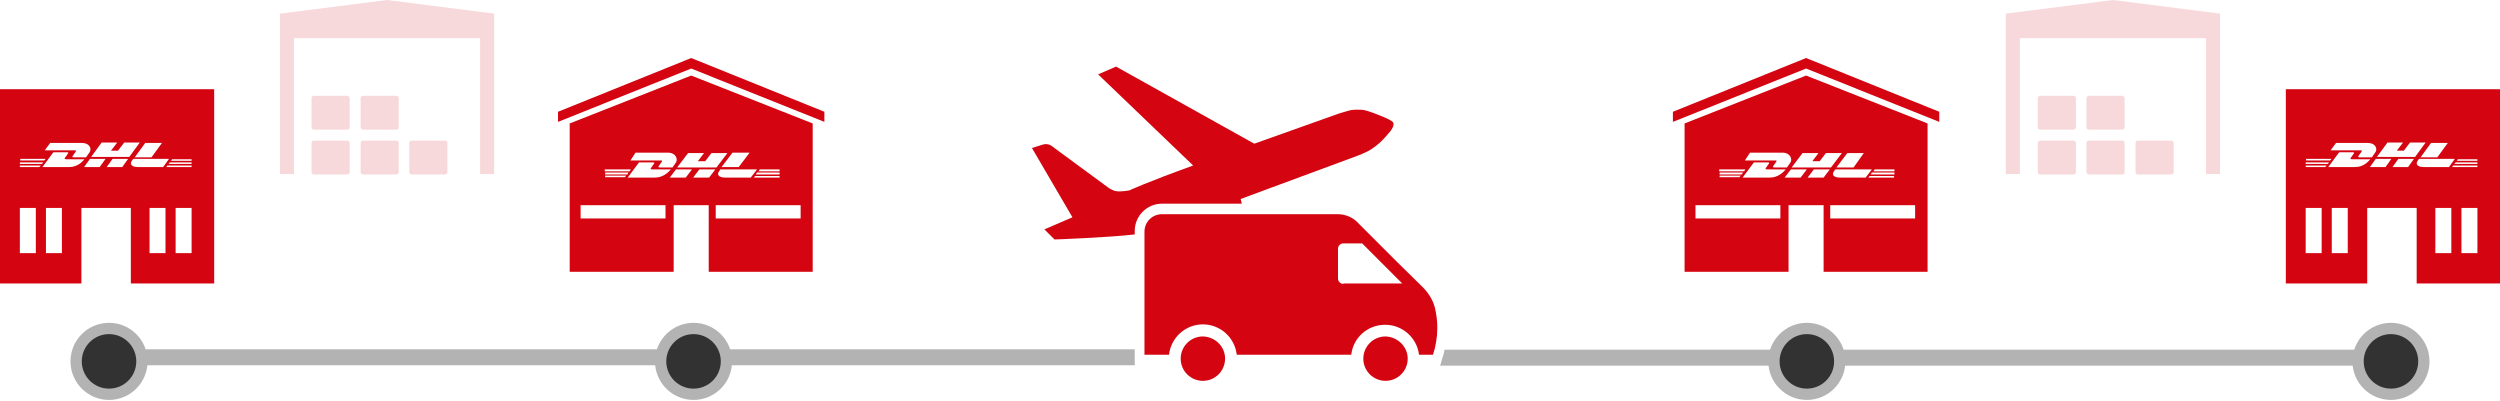
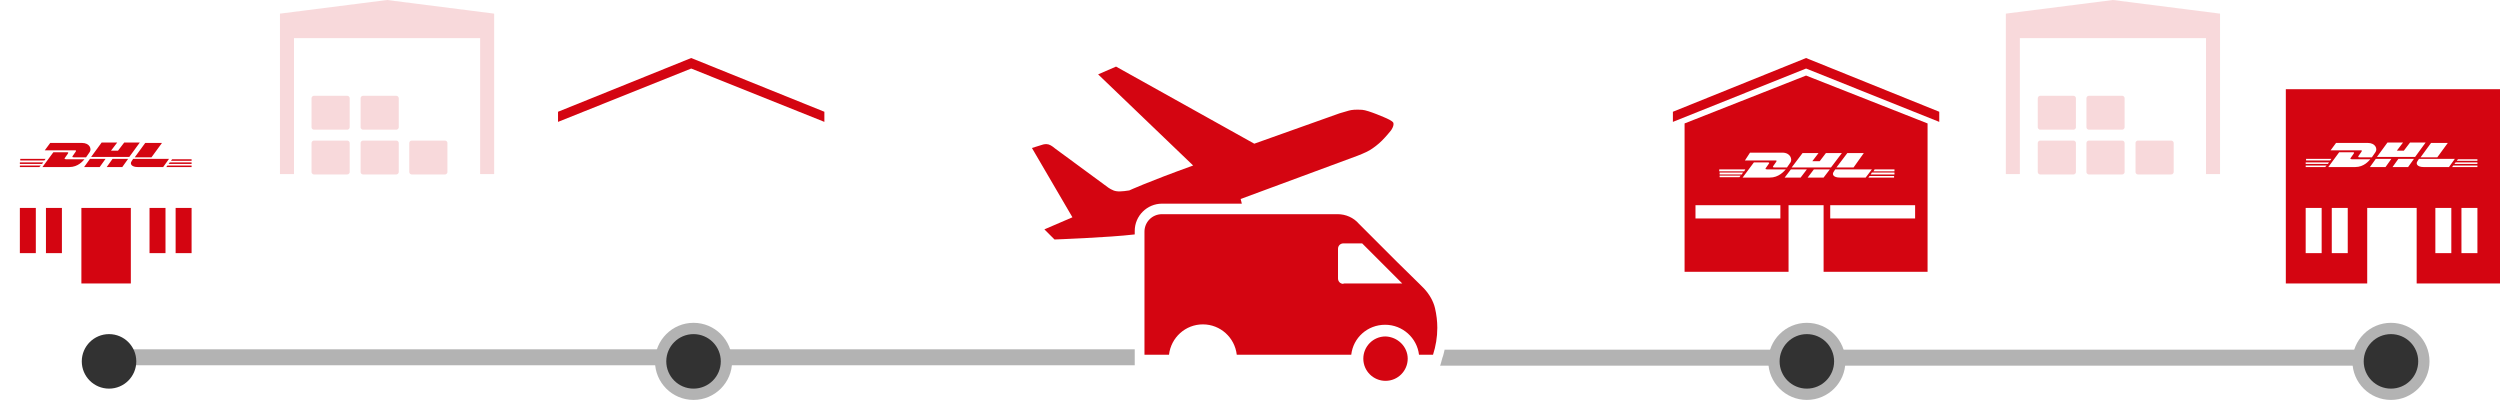
<svg xmlns="http://www.w3.org/2000/svg" width="642" height="103" viewBox="0 0 642 103" fill="none">
-   <path d="M0 22.9V72.8H20.9V53.4H33.6V72.8H55V22.9H0ZM41.6 36.7L38.9 40.4H34.6L37.3 36.7H41.6ZM12.9 36.7C12.9 36.7 19.2 36.7 21 36.7C23.1 36.7 23.6 38.3 23 39.1C22.6 39.7 22.1 40.4 22.1 40.4C22.1 40.4 19.6 40.4 19 40.4C18.4 40.4 18.6 40.2 18.7 40C18.9 39.7 19.2 39.3 19.4 39C19.6 38.7 19.6 38.6 19.2 38.6C18.8 38.6 11.5 38.6 11.5 38.6L12.9 36.7ZM5.1 40.8H11.7L11.4 41.2H5.2V40.8H5.1ZM9.2 65H5.1V53.4H9.2V65ZM10.1 42.9H5.1V42.5H10.5L10.1 42.9ZM5.1 42.1V41.7H11.1L10.8 42.1H5.1ZM15.9 65H11.8V53.4H15.9V65ZM17.8 42.9C16 42.9 10.9 42.9 10.9 42.9L13.7 39.1C13.7 39.1 16.8 39.1 17.2 39.1C17.6 39.1 17.6 39.2 17.4 39.5C17.2 39.8 16.9 40.2 16.7 40.5C16.6 40.6 16.4 40.9 17 40.9C17.6 40.9 21.7 40.9 21.7 40.9C21.3 41.3 20.1 42.9 17.8 42.9ZM25.6 42.9H21.6L23.1 40.8H27.1L25.6 42.9ZM31.4 42.9H27.4L28.9 40.8H32.9L31.4 42.9ZM23.4 40.3L26.1 36.6H30.1L28.5 38.7H30.3L31.9 36.6H35.9L33.2 40.3H23.4ZM33.8 41.4C33.9 41.2 34.2 40.8 34.2 40.8H43.4L41.9 42.9C41.9 42.9 37.3 42.9 35.4 42.9C33.8 42.9 33.3 42.1 33.8 41.4ZM42.5 65H38.4V53.4H42.5V65ZM49.2 65H45.1V53.4H49.2V65ZM49.2 42.9H42.7L43 42.5H49.2V42.9ZM49.2 42.1H43.3L43.6 41.7H49.2V42.1V42.1ZM49.2 41.3H43.9L44.2 40.9H49.2V41.3Z" fill="#D40511" />
+   <path d="M0 22.9V72.8H20.9V53.4H33.6V72.8H55H0ZM41.6 36.7L38.9 40.4H34.6L37.3 36.7H41.6ZM12.9 36.7C12.9 36.7 19.2 36.7 21 36.7C23.1 36.7 23.6 38.3 23 39.1C22.6 39.7 22.1 40.4 22.1 40.4C22.1 40.4 19.6 40.4 19 40.4C18.4 40.4 18.6 40.2 18.7 40C18.9 39.7 19.2 39.3 19.4 39C19.6 38.7 19.6 38.6 19.2 38.6C18.8 38.6 11.5 38.6 11.5 38.6L12.9 36.7ZM5.1 40.8H11.7L11.4 41.2H5.2V40.8H5.1ZM9.2 65H5.1V53.4H9.2V65ZM10.1 42.9H5.1V42.5H10.5L10.1 42.9ZM5.1 42.1V41.7H11.1L10.8 42.1H5.1ZM15.9 65H11.8V53.4H15.9V65ZM17.8 42.9C16 42.9 10.9 42.9 10.9 42.9L13.7 39.1C13.7 39.1 16.8 39.1 17.2 39.1C17.6 39.1 17.6 39.2 17.4 39.5C17.2 39.8 16.9 40.2 16.7 40.5C16.6 40.6 16.4 40.9 17 40.9C17.6 40.9 21.7 40.9 21.7 40.9C21.3 41.3 20.1 42.9 17.8 42.9ZM25.6 42.9H21.6L23.1 40.8H27.1L25.6 42.9ZM31.4 42.9H27.4L28.9 40.8H32.9L31.4 42.9ZM23.4 40.3L26.1 36.6H30.1L28.5 38.7H30.3L31.9 36.6H35.9L33.2 40.3H23.4ZM33.8 41.4C33.9 41.2 34.2 40.8 34.2 40.8H43.4L41.9 42.9C41.9 42.9 37.3 42.9 35.4 42.9C33.8 42.9 33.3 42.1 33.8 41.4ZM42.5 65H38.4V53.4H42.5V65ZM49.2 65H45.1V53.4H49.2V65ZM49.2 42.9H42.7L43 42.5H49.2V42.9ZM49.2 42.1H43.3L43.6 41.7H49.2V42.1V42.1ZM49.2 41.3H43.9L44.2 40.9H49.2V41.3Z" fill="#D40511" />
  <path d="M587 22.9V72.8H607.9V53.4H620.6V72.8H642V22.9H587ZM628.6 36.7L625.9 40.4H621.6L624.3 36.7H628.6ZM599.9 36.7C599.9 36.7 606.2 36.7 608 36.7C610.1 36.7 610.6 38.3 610 39.1C609.6 39.7 609.1 40.4 609.1 40.4C609.1 40.4 606.6 40.4 606 40.4C605.4 40.4 605.6 40.2 605.7 40C605.9 39.7 606.2 39.3 606.4 39C606.6 38.7 606.6 38.6 606.2 38.6C605.8 38.6 598.5 38.6 598.5 38.6L599.9 36.7ZM592.1 40.8H598.7L598.4 41.2H592.2V40.8H592.1ZM596.2 65H592.1V53.4H596.2V65ZM597.1 42.9H592.1V42.5H597.5L597.1 42.9ZM592.1 42.1V41.7H598.1L597.8 42.1H592.1ZM602.9 65H598.8V53.4H602.9V65ZM604.8 42.9C603 42.9 597.9 42.9 597.9 42.9L600.7 39.1C600.7 39.1 603.8 39.1 604.2 39.1C604.6 39.1 604.6 39.2 604.4 39.5C604.2 39.8 603.9 40.2 603.7 40.5C603.6 40.6 603.4 40.9 604 40.9C604.6 40.9 608.7 40.9 608.7 40.9C608.3 41.3 607.1 42.9 604.8 42.9ZM612.6 42.9H608.6L610.1 40.8H614.1L612.6 42.9ZM618.4 42.9H614.4L615.9 40.8H619.9L618.4 42.9ZM610.4 40.3L613.1 36.6H617.1L615.5 38.7H617.3L618.9 36.6H622.9L620.2 40.3H610.4ZM620.8 41.4C620.9 41.2 621.2 40.8 621.2 40.8H630.4L628.9 42.9C628.9 42.9 624.3 42.9 622.4 42.9C620.8 42.9 620.3 42.1 620.8 41.4ZM629.5 65H625.4V53.4H629.5V65ZM636.2 65H632.1V53.4H636.2V65ZM636.2 42.9H629.7L630 42.5H636.2V42.9ZM636.2 42.1H630.3L630.6 41.7H636.2V42.1ZM636.2 41.3H630.9L631.2 40.9H636.2V41.3Z" fill="#D40511" />
-   <path d="M146.3 31.7V69.8H173V52.7H182V69.8H208.7V31.7L177.5 19.4L146.3 31.7ZM163.2 39.2C163.2 39.2 169.6 39.2 171.5 39.2C173.6 39.2 174.1 40.9 173.6 41.7C173.2 42.3 172.7 43 172.7 43C172.7 43 170.1 43 169.5 43C168.9 43 169.1 42.8 169.2 42.6C169.4 42.3 169.7 41.9 169.9 41.6C170.1 41.3 170.1 41.2 169.7 41.2C169.3 41.2 161.9 41.2 161.9 41.2L163.2 39.2ZM155.3 43.5H162L161.7 44H155.3V43.5ZM155.3 44.3H161.4L161.1 44.8H155.4V44.3H155.3ZM155.3 45.1H160.8L160.5 45.5H155.4V45.1H155.3ZM170.9 56.1H149.1V52.7H170.9V56.1ZM168.2 45.6C166.3 45.6 161.2 45.6 161.2 45.6L164.1 41.7C164.1 41.7 167.3 41.7 167.7 41.7C168.1 41.7 168.1 41.9 167.9 42.1C167.7 42.4 167.4 42.8 167.2 43.1C167.1 43.2 166.9 43.5 167.5 43.5C168.1 43.5 172.3 43.5 172.3 43.5C171.8 44 170.5 45.6 168.2 45.6ZM176.1 45.6H172L173.6 43.5H177.7L176.1 45.6ZM182.1 45.6H178L179.6 43.5H183.7L182.1 45.6ZM205.6 56.1H183.8V52.7H205.6V56.1ZM193.6 45.6L193.9 45.2H200.2V45.6H193.6ZM195.1 43.5H200.2V44H194.8L195.1 43.5ZM200.2 44.3V44.8H194.1L194.4 44.3H200.2ZM192.8 45.6C192.8 45.6 188.1 45.6 186.2 45.6C184.5 45.6 184.1 44.8 184.6 44.1C184.7 43.9 185 43.5 185 43.5H194.4L192.8 45.6ZM192.5 39.2L189.7 42.9H185.3L188.1 39.2H192.5ZM181.1 41.4L182.7 39.3H186.8L184 43H173.9L176.7 39.3H180.8L179.2 41.4H181.1Z" fill="#D40511" />
  <path d="M177.5 14.9L143.3 28.7V31.3L177.5 17.6L211.7 31.3V28.7L177.5 14.9Z" fill="#D40511" />
  <path d="M432.6 31.7V69.8H459.3V52.7H468.3V69.8H495V31.7L463.8 19.4L432.6 31.7ZM449.4 39.2C449.4 39.2 455.8 39.2 457.7 39.2C459.8 39.2 460.3 40.9 459.8 41.7C459.4 42.3 458.9 43 458.9 43C458.9 43 456.3 43 455.7 43C455.1 43 455.3 42.8 455.4 42.6C455.6 42.3 455.9 41.9 456.1 41.6C456.3 41.3 456.3 41.2 455.9 41.2C455.5 41.2 448.1 41.2 448.1 41.2L449.4 39.2ZM441.5 43.5H448.2L447.9 44H441.5V43.5V43.5ZM441.5 44.3H447.6L447.3 44.8H441.6V44.3H441.5ZM441.5 45.1H447L446.7 45.5H441.6V45.1H441.5ZM457.2 56.1H435.4V52.7H457.2V56.1ZM454.5 45.6C452.6 45.6 447.5 45.6 447.5 45.6L450.4 41.7C450.4 41.7 453.6 41.7 454 41.7C454.4 41.7 454.4 41.9 454.2 42.1C454 42.4 453.7 42.8 453.5 43.1C453.4 43.2 453.2 43.5 453.8 43.5C454.4 43.5 458.6 43.5 458.6 43.5C458.1 44 456.8 45.6 454.5 45.6ZM462.4 45.6H458.3L459.9 43.5H464L462.4 45.6ZM468.3 45.6H464.2L465.8 43.5H469.9L468.3 45.6ZM491.8 56.1H470V52.7H491.8V56.1ZM479.8 45.6L480.1 45.2H486.4V45.6H479.8ZM481.4 43.5H486.5V44H481.1L481.4 43.5ZM486.5 44.3V44.8H480.4L480.7 44.3H486.5ZM479.1 45.6C479.1 45.6 474.4 45.6 472.5 45.6C470.8 45.6 470.4 44.8 470.9 44.1C471 43.9 471.3 43.5 471.3 43.5H480.7L479.1 45.6ZM478.7 39.2L476 43H471.6L474.4 39.3H478.7V39.2ZM467.3 41.4L468.9 39.3H473L470.2 43H460.1L462.9 39.3H467L465.4 41.4H467.3Z" fill="#D40511" />
  <path d="M463.8 14.9L429.6 28.7V31.3L463.8 17.6L498 31.3V28.7L463.8 14.9Z" fill="#D40511" />
  <path opacity="0.15" d="M102.4 32.7C102.4 33 102.1 33.3 101.8 33.3H93.2C92.9 33.3 92.6 33 92.6 32.7V25.2C92.6 24.9 92.9 24.6 93.2 24.6H101.8C102.1 24.6 102.4 24.9 102.4 25.2V32.7ZM89.8 25.2C89.8 24.9 89.5 24.6 89.2 24.6H80.6C80.3 24.6 80 24.9 80 25.2V32.7C80 33 80.3 33.3 80.6 33.3H89.2C89.5 33.3 89.8 33 89.8 32.7V25.2ZM102.4 36.7C102.4 36.4 102.1 36.1 101.8 36.1H93.2C92.9 36.1 92.6 36.4 92.6 36.7V44.2C92.6 44.5 92.9 44.8 93.2 44.8H101.8C102.1 44.8 102.4 44.5 102.4 44.2V36.7ZM89.8 36.7C89.8 36.4 89.5 36.1 89.2 36.1H80.6C80.3 36.1 80 36.4 80 36.7V44.2C80 44.5 80.3 44.8 80.6 44.8H89.2C89.5 44.8 89.8 44.5 89.8 44.2V36.7ZM114.9 36.7C114.9 36.4 114.6 36.1 114.3 36.1H105.7C105.4 36.1 105.1 36.4 105.1 36.7V44.2C105.1 44.5 105.4 44.8 105.7 44.8H114.3C114.6 44.8 114.9 44.5 114.9 44.2V36.7ZM126.9 3.5L99.4 0L71.9 3.5V44.7H75.5V9.8H123.3V44.7H126.9V3.5Z" fill="#D40511" />
  <path opacity="0.15" d="M545.6 32.7C545.6 33 545.3 33.3 545 33.3H536.4C536.1 33.3 535.8 33 535.8 32.7V25.2C535.8 24.9 536.1 24.6 536.4 24.6H545C545.3 24.6 545.6 24.9 545.6 25.2V32.7ZM533.1 25.2C533.1 24.9 532.8 24.6 532.5 24.6H523.9C523.6 24.6 523.3 24.9 523.3 25.2V32.7C523.3 33 523.6 33.3 523.9 33.3H532.5C532.8 33.3 533.1 33 533.1 32.7V25.2ZM545.6 36.7C545.6 36.4 545.3 36.1 545 36.1H536.4C536.1 36.1 535.8 36.4 535.8 36.7V44.2C535.8 44.5 536.1 44.8 536.4 44.8H545C545.3 44.8 545.6 44.5 545.6 44.2V36.7ZM533.1 36.7C533.1 36.4 532.8 36.1 532.5 36.1H523.9C523.6 36.1 523.3 36.4 523.3 36.7V44.2C523.3 44.5 523.6 44.8 523.9 44.8H532.5C532.8 44.8 533.1 44.5 533.1 44.2V36.7ZM558.2 36.7C558.2 36.4 557.9 36.1 557.6 36.1H549C548.7 36.1 548.4 36.4 548.4 36.7V44.2C548.4 44.5 548.7 44.8 549 44.8H557.6C557.9 44.8 558.2 44.5 558.2 44.2V36.7ZM570.1 3.5L542.6 0L515.1 3.5V44.7H518.7V9.8H566.5V44.7H570.1V3.5Z" fill="#D40511" />
-   <path d="M314.6 92.1C314.6 95.2 312.1 97.8 308.9 97.8C305.8 97.8 303.2 95.3 303.2 92.1C303.2 89 305.7 86.4 308.9 86.4C312.1 86.5 314.6 89 314.6 92.1Z" fill="#D40511" />
  <path d="M361.5 92.1C361.5 95.2 359 97.8 355.8 97.8C352.7 97.8 350.1 95.3 350.1 92.1C350.1 89 352.6 86.4 355.8 86.4C358.9 86.5 361.5 89 361.5 92.1Z" fill="#D40511" />
  <path d="M345 72.9C344.2 72.9 343.6 72.3 343.6 71.5V63.9C343.6 63.1 344.2 62.5 345 62.5H349.8L360.1 72.8H345V72.9ZM358.9 67.4L354.1 62.6L351.2 59.7C349.8 58.3 348.9 57.4 348.9 57.4C347.6 55.9 345.6 55 343.5 55H343.4H298.4C295.9 55 293.9 57 293.9 59.5V91.1H300.2C300.7 86.7 304.4 83.3 308.9 83.3C313.4 83.3 317.1 86.7 317.6 91.1H347C347.5 86.7 351.2 83.4 355.7 83.4C360.2 83.4 363.9 86.8 364.4 91.1H364.6H368C368.7 88.9 369.1 86.6 369.1 84.2C369.1 82.5 368.9 80.8 368.5 79.1C368.1 77.4 367.1 75.6 365.7 74.1C365.5 73.9 365.1 73.5 364.4 72.8L358.9 67.4Z" fill="#D40511" />
-   <path d="M28 102.7C33.468 102.7 37.9 98.268 37.9 92.8C37.9 87.332 33.468 82.9 28 82.9C22.532 82.9 18.1 87.332 18.1 92.8C18.1 98.268 22.532 102.7 28 102.7Z" fill="#B3B3B3" />
  <path d="M178.1 102.7C183.568 102.7 188 98.268 188 92.8C188 87.332 183.568 82.9 178.1 82.9C172.632 82.9 168.2 87.332 168.2 92.8C168.2 98.268 172.632 102.7 178.1 102.7Z" fill="#B3B3B3" />
  <path d="M464 102.7C469.468 102.7 473.9 98.268 473.9 92.8C473.9 87.332 469.468 82.9 464 82.9C458.532 82.9 454.1 87.332 454.1 92.8C454.1 98.268 458.532 102.7 464 102.7Z" fill="#B3B3B3" />
  <path d="M614 102.7C619.468 102.7 623.9 98.268 623.9 92.8C623.9 87.332 619.468 82.9 614 82.9C608.532 82.9 604.1 87.332 604.1 92.8C604.1 98.268 608.532 102.7 614 102.7Z" fill="#B3B3B3" />
  <path d="M370.1 92.9L369.9 93.6L370.1 92.9Z" fill="#B3B3B3" />
  <path d="M356.1 30.4C356.1 30.4 351.4 28.3 349.8 28.2C348.1 28.1 347.1 28.2 346.4 28.4C345.7 28.6 344 29.1 344 29.1L322.1 36.9L286.6 17.1L282 19.1L306.4 42.5C294.5 46.8 290 48.9 290 48.9C290 48.9 287.7 49.3 286.7 49.1C285.7 49 284.5 48.1 284.5 48.1L270.9 38.1C270.9 38.1 270 37.3 269.3 37.1C268.6 36.9 267.9 37.1 267.9 37.1L265 38L275.4 55.8L268.2 58.9L270.8 61.5C270.8 61.5 284.6 61 291.4 60.2V59.3C291.4 55.4 294.6 52.3 298.4 52.3H318.9C318.8 51.8 318.6 51.1 318.6 51.1L348.6 40C348.6 40 350.7 39.2 351.7 38.6C352.7 38 353.9 37.1 354.9 36.1C356 35 357.2 33.5 357.2 33.5C357.2 33.5 358.1 32.3 357.8 31.5C357.5 31 356.1 30.4 356.1 30.4Z" fill="#D40511" />
  <path d="M291.4 92V89.7H28V93.8H291.4V93.6V92Z" fill="#B3B3B3" />
  <path d="M371 89.7C370.8 90.4 370.7 91.2 370.4 91.9L370.1 93L369.9 93.7L369.8 93.9H614V89.8H371V89.7Z" fill="#B3B3B3" />
  <path d="M28 99.8C31.866 99.8 35 96.666 35 92.8C35 88.934 31.866 85.8 28 85.8C24.134 85.8 21 88.934 21 92.8C21 96.666 24.134 99.8 28 99.8Z" fill="#323232" />
  <path d="M178.1 99.8C181.966 99.8 185.1 96.666 185.1 92.8C185.1 88.934 181.966 85.8 178.1 85.8C174.234 85.8 171.1 88.934 171.1 92.8C171.1 96.666 174.234 99.8 178.1 99.8Z" fill="#323232" />
  <path d="M464 99.8C467.866 99.8 471 96.666 471 92.8C471 88.934 467.866 85.8 464 85.8C460.134 85.8 457 88.934 457 92.8C457 96.666 460.134 99.8 464 99.8Z" fill="#323232" />
  <path d="M614 99.8C617.866 99.8 621 96.666 621 92.8C621 88.934 617.866 85.8 614 85.8C610.134 85.8 607 88.934 607 92.8C607 96.666 610.134 99.8 614 99.8Z" fill="#323232" />
</svg>